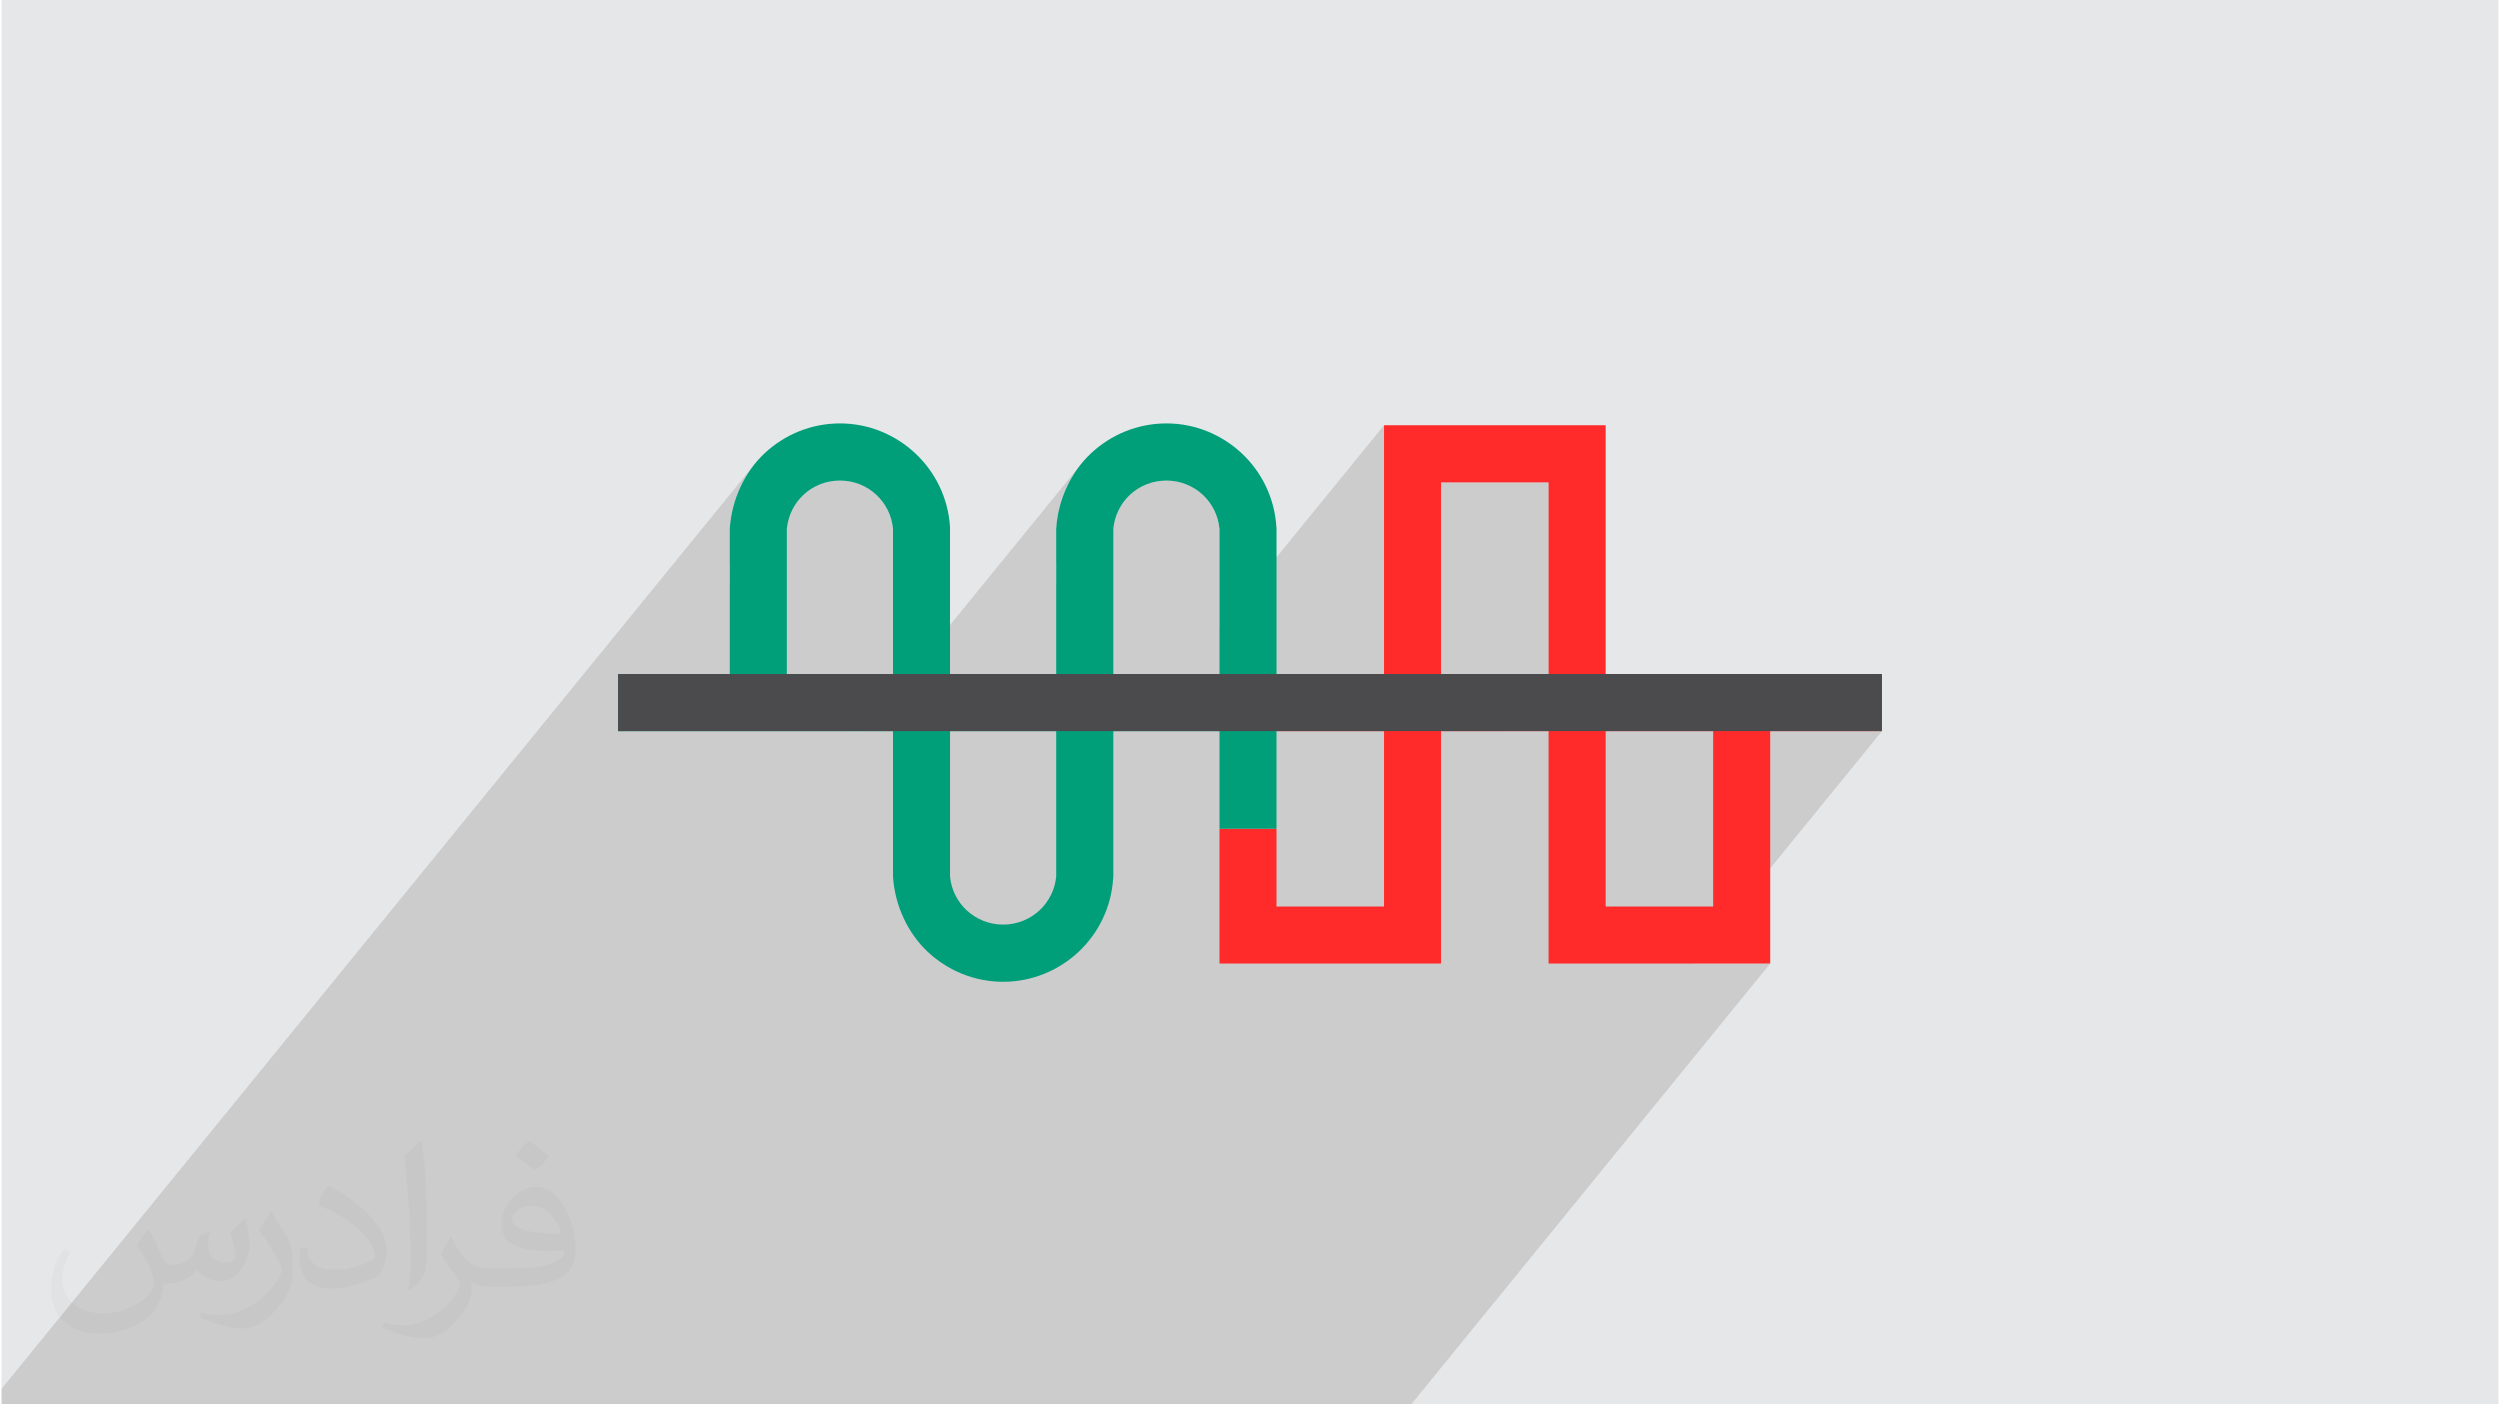
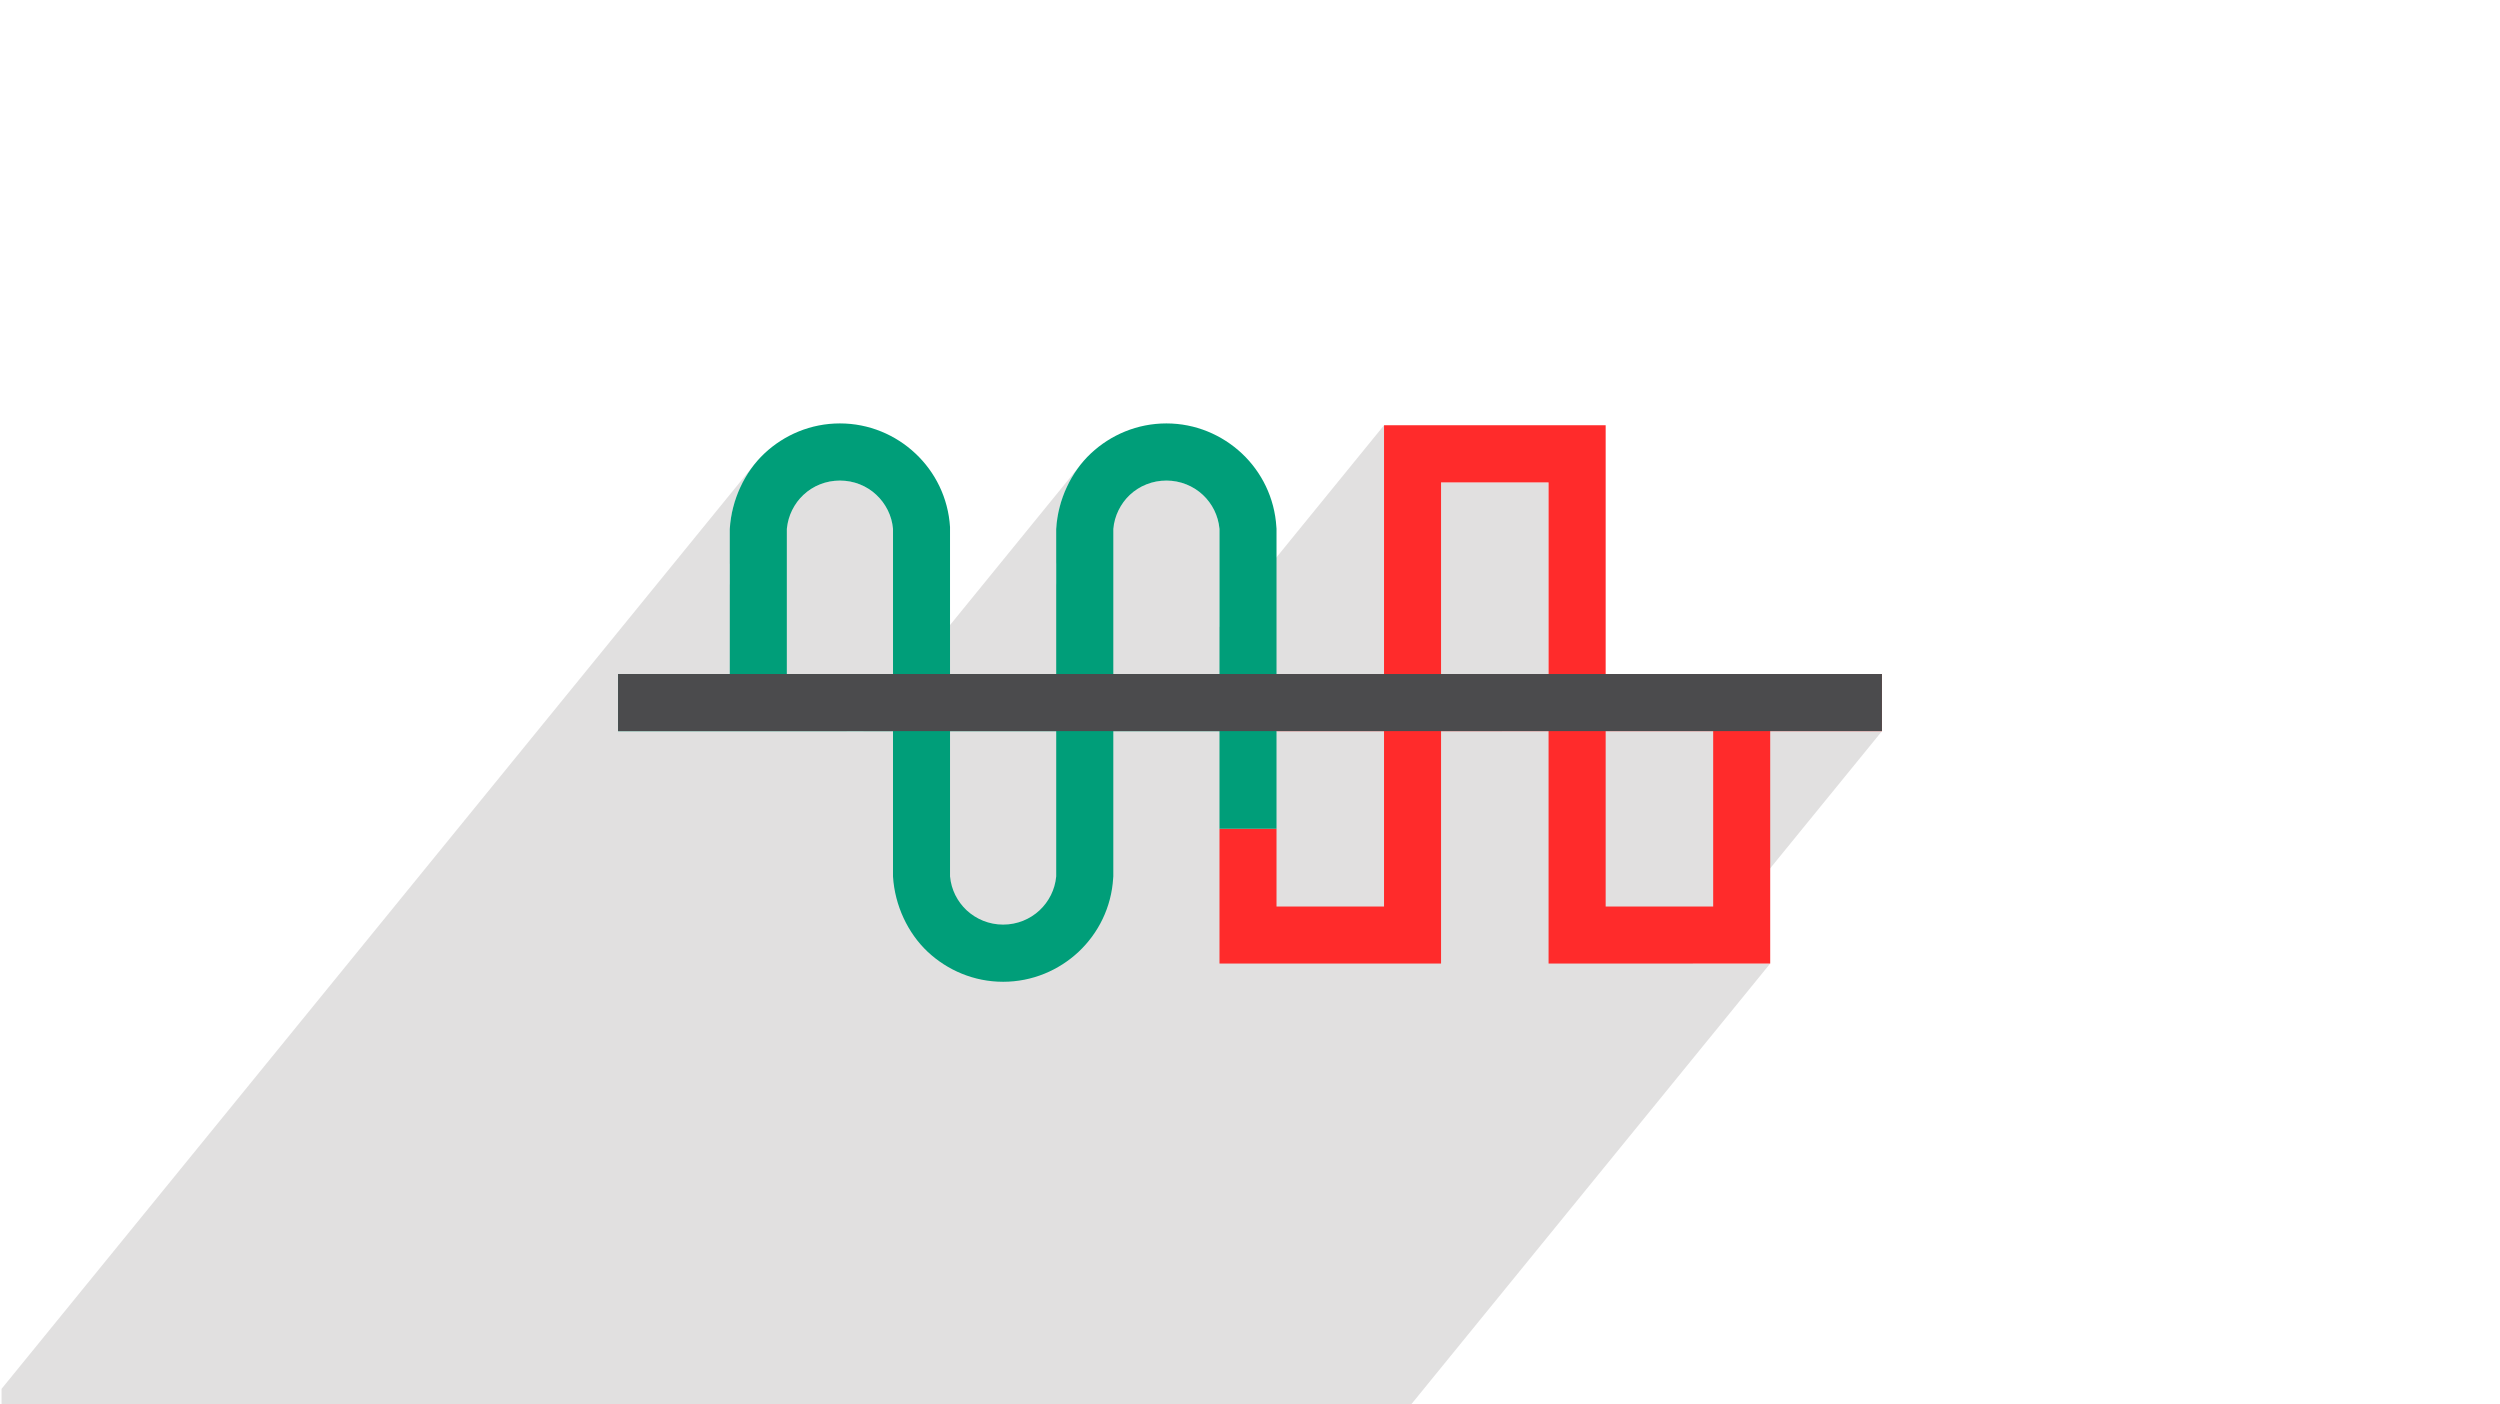
<svg xmlns="http://www.w3.org/2000/svg" xml:space="preserve" width="356px" height="200px" version="1.0" shape-rendering="geometricPrecision" text-rendering="geometricPrecision" image-rendering="optimizeQuality" fill-rule="evenodd" clip-rule="evenodd" viewBox="0 0 35600 20025">
  <g id="Layer_x0020_1">
    <g id="_2354953366912">
-       <path fill="#E6E7E8" d="M0 0l35600 0 0 20025 -35600 0 0 -20025z" />
      <path fill="#373435" fill-opacity="0.149" d="M10790 7538l-407 500 0 298 960 -1179 43 -52 47 -49 53 -45 57 -40 61 -35 64 -30 67 -23 71 -17 72 -11 75 -3 75 3 72 11 71 17 67 23 64 30 61 35 57 40 53 45 48 49 42 52 39 56 33 60 27 63 22 66 16 68 10 71 0 2069 -663 815 244 0 3139 -3855 -92 116 -81 125 -69 134 -58 141 -45 146 -31 151 -17 155 407 0 -407 500 0 298 960 -1179 43 -52 47 -49 53 -45 57 -40 61 -35 65 -30 67 -23 70 -17 73 -11 75 -3 74 3 73 11 70 17 67 23 65 30 61 35 57 40 53 45 47 49 43 52 38 56 33 60 28 63 22 66 16 68 10 71 0 1403 2346 -2881 0 815 0 999 813 -999 1533 0 0 2732 -664 815 664 0 814 0 1533 0 813 0 1593 0 -2699 3313 293 0 807 0 6 0 -5120 6287 -6 0 -807 0 -293 0 -370 0 -870 0 -353 0 -461 0 -352 0 -311 0 -870 0 -5 0 -347 0 -461 0 -353 0 -310 0 -353 0 -517 0 -353 0 -460 0 -353 0 -310 0 -90 0 -143 0 -120 0 -550 0 -320 0 -243 0 -17 0 -71 0 -95 0 -116 0 -121 0 -150 0 -175 0 -301 0 -67 0 -99 0 -21 0 -543 0 -308 0 -85 0 -728 0 -22 0 -211 0 -407 0 -13 0 -11 0 -676 0 -174 0 -180 0 -8 0 -242 0 -384 0 -23 0 -396 0 -244 0 -1685 0 -632 0 -10 0 -676 0 -254 0 -100 0 -8 0 -243 0 -312 0 -95 0 -213 0 0 -223 10776 -13232 -91 116 -81 125 -70 134 -58 141 -45 146 -31 151 -17 155 407 0z" />
-       <path fill="#FF2B2B" fill-rule="nonzero" d="M18178 10018l0 -117 0 -291 1533 0 0 -2732 0 -815 813 0 1533 0 808 0 6 0 0 3547 3939 0 0 815 -1593 0 0 3313 -6 0 -807 0 -1533 0 -814 0 0 -813 0 -2500 -1533 0 0 3313 -5 0 -808 0 -1533 0 -813 0 0 -813 0 -1109 813 0 0 1109 1533 0 0 -2500 -1533 0 0 -407zm6226 407l-1533 0 0 2500 1533 0 0 -2500zm-3880 -815l1533 0 0 -2732 -1533 0 0 2732z" />
+       <path fill="#FF2B2B" fill-rule="nonzero" d="M18178 10018l0 -117 0 -291 1533 0 0 -2732 0 -815 813 0 1533 0 808 0 6 0 0 3547 3939 0 0 815 -1593 0 0 3313 -6 0 -807 0 -1533 0 -814 0 0 -813 0 -2500 -1533 0 0 3313 -5 0 -808 0 -1533 0 -813 0 0 -813 0 -1109 813 0 0 1109 1533 0 0 -2500 -1533 0 0 -407zm6226 407l-1533 0 0 2500 1533 0 0 -2500m-3880 -815l1533 0 0 -2732 -1533 0 0 2732z" />
      <path fill="#009E79" d="M18178 9610l0 291 0 117 0 407 0 1391 -813 0 0 -1391 -1514 0 0 2072 -2 24c-25,415 -210,783 -492,1049 -283,265 -662,428 -1077,428 -414,0 -793,-163 -1076,-428 -282,-266 -468,-658 -494,-1073l407 0 -407 0 0 -2072 -3920 0 0 -815 1593 0 0 -2072 407 0 -407 0c26,-415 212,-808 494,-1073 282,-265 662,-428 1076,-428 414,0 794,163 1076,428 283,265 468,634 494,1049l0 24 0 2072 1514 0 0 -2072 407 0 -407 0c25,-415 212,-808 494,-1073 283,-265 662,-428 1077,-428 414,0 793,163 1076,428 282,265 467,634 492,1049l2 24 0 2072zm-2327 0l1514 0 0 -2069c-18,-192 -105,-361 -237,-485 -136,-127 -320,-204 -520,-204 -202,0 -385,77 -521,204 -131,124 -219,293 -236,485l0 2069zm-814 815l-1514 0 0 2070c17,191 105,360 237,484 136,126 319,204 520,204 202,0 385,-78 520,-204 132,-124 220,-294 237,-484l0 -2070zm-3841 -815l1514 0 0 -2069c-17,-192 -105,-361 -237,-485 -135,-127 -318,-204 -520,-204 -202,0 -385,77 -520,204 -132,124 -219,293 -237,485l0 2069z" />
      <rect fill="#4B4B4D" x="8790" y="9610" width="18020" height="814" />
-       <path fill="#373435" fill-opacity="0.031" d="M2102 17538c67,103 111,202 155,311 31,64 48,183 198,183 44,0 107,-14 163,-45 63,-33 111,-82 135,-159l61 -201 145 -72 10 10c-19,76 -24,148 -24,206 0,169 145,233 262,233 68,0 128,-33 128,-95 0,-81 -34,-216 -78,-338 68,-68 136,-136 214,-191l12 6c34,144 53,286 53,381 0,92 -41,195 -75,263 -70,132 -194,237 -344,237 -114,0 -240,-57 -327,-163l-5 0c-83,101 -209,194 -412,194l-63 0c-10,134 -39,229 -82,313 -122,237 -480,404 -817,404 -470,0 -705,-272 -705,-632 0,-223 72,-431 184,-577l92 37c-70,134 -116,261 -116,385 0,338 274,499 591,499 293,0 657,-188 722,-404 -24,-237 -114,-348 -250,-565 42,-72 95,-144 160,-220l13 0zm5414 -1273c99,62 196,136 290,221 -53,74 -118,142 -201,201 -94,-76 -189,-142 -286,-212 66,-74 131,-146 197,-210zm51 925c-160,0 -291,105 -291,183 0,167 320,219 702,217 -48,-196 -215,-400 -411,-400zm-359 894c208,0 390,-6 528,-41 155,-39 286,-118 286,-171 0,-15 0,-31 -5,-46 -87,9 -186,9 -274,9 -281,0 -496,-64 -581,-223 -22,-43 -36,-93 -36,-148 0,-153 65,-303 181,-406 97,-84 204,-138 313,-138 196,0 354,159 463,408 60,136 101,292 101,490 0,132 -36,243 -118,326 -153,148 -434,204 -865,204l-197 0 0 0 -51 0c-106,0 -184,-19 -244,-66l-10 0c2,24 5,49 5,72 0,97 -32,220 -97,319 -192,286 -400,410 -579,410 -182,0 -405,-70 -606,-161l36 -70c66,27 155,45 279,45 325,0 751,-313 804,-617 -12,-25 -33,-58 -65,-93 -94,-113 -155,-208 -211,-307 49,-95 92,-171 134,-239l16 -2c139,282 265,445 546,445l43 0 0 0 204 0zm-1406 299c24,-130 26,-276 26,-412l0 -202c0,-377 -48,-925 -87,-1281 68,-75 163,-161 238,-219l21 6c51,449 64,971 64,1450 0,126 -5,250 -17,340 -8,114 -73,200 -214,332l-31 -14zm-1447 -596c7,177 94,317 397,317 189,0 349,-49 526,-133 31,-15 48,-33 48,-50 0,-111 -84,-257 -228,-391 -138,-126 -322,-237 -494,-311 -58,-25 -77,-52 -77,-76 0,-52 68,-159 123,-235l20 -2c196,103 416,255 579,426 148,157 240,315 240,488 0,128 -39,250 -102,361 -216,109 -446,191 -674,191 -276,0 -465,-129 -465,-434 0,-33 0,-85 12,-151l95 0zm-500 -502l172 278c63,103 121,214 121,391l0 227c0,183 -117,379 -306,572 -147,132 -278,188 -399,188 -180,0 -386,-56 -623,-159l26 -70c76,21 163,37 270,37 341,-2 690,-251 850,-556 19,-35 27,-68 27,-91 0,-35 -20,-74 -34,-109 -87,-165 -184,-315 -291,-453 56,-88 111,-173 172,-257l15 2z" />
    </g>
  </g>
</svg>